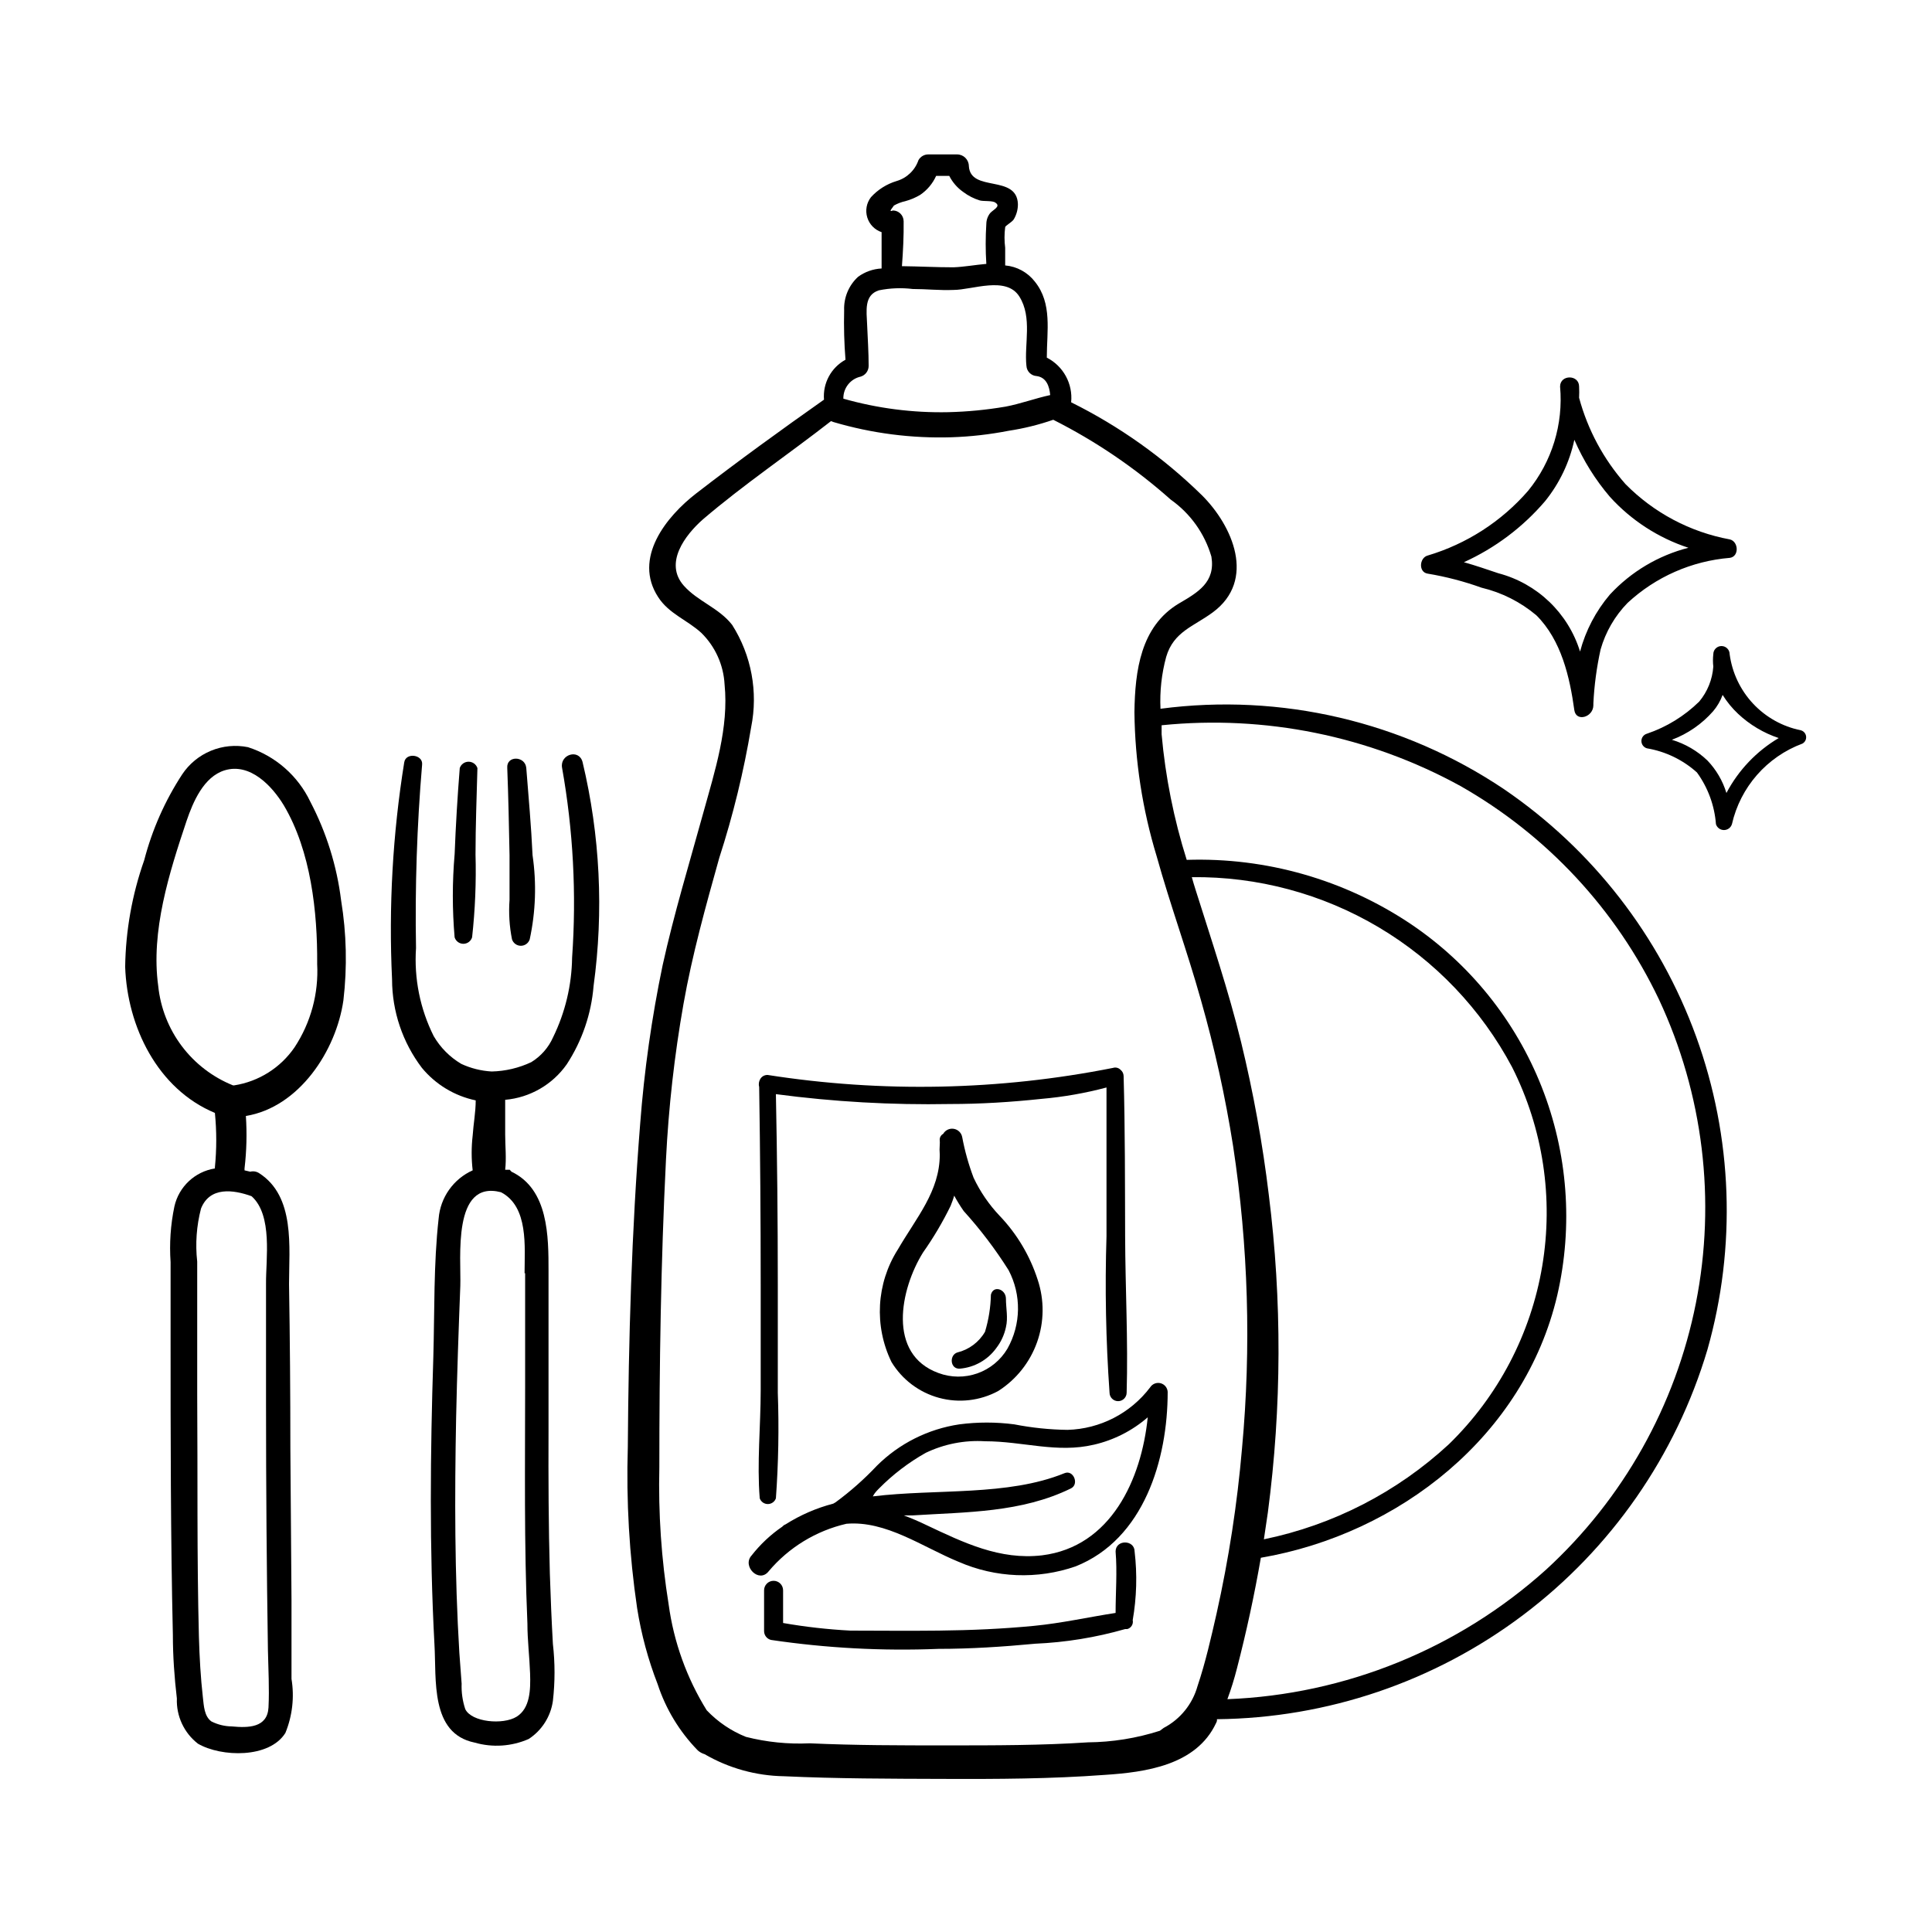
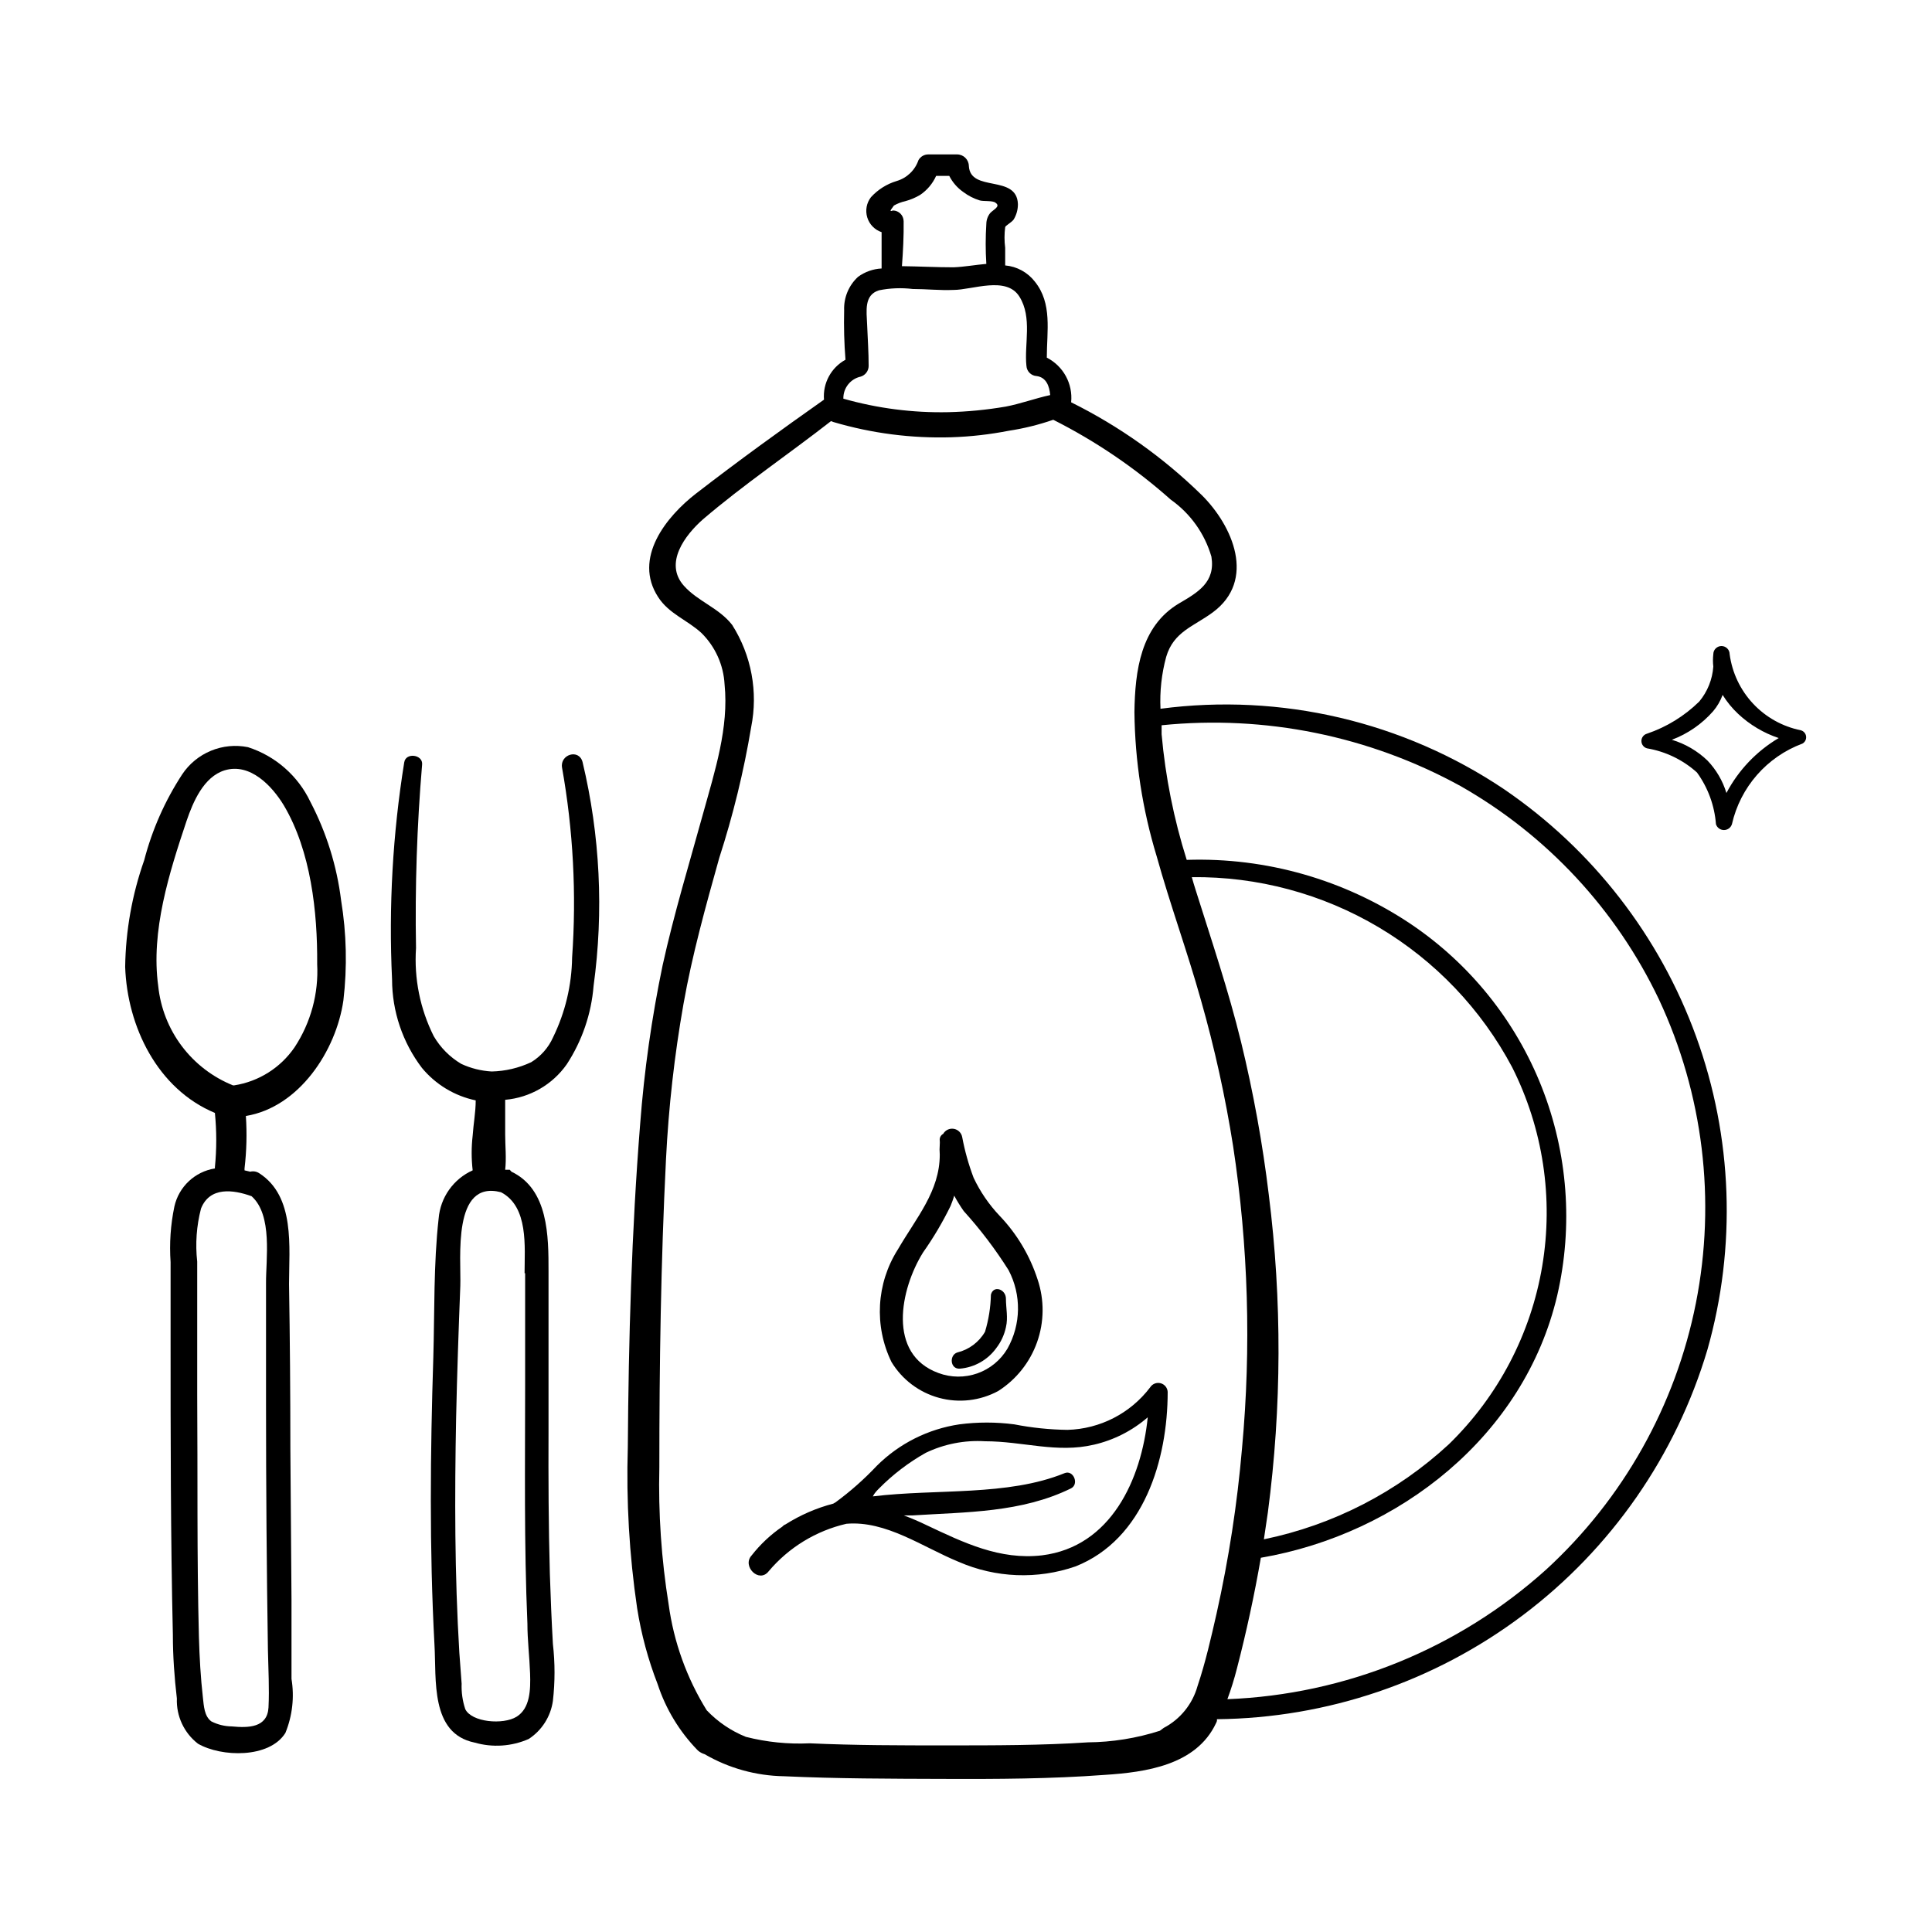
<svg xmlns="http://www.w3.org/2000/svg" fill="#000000" width="800px" height="800px" version="1.1" viewBox="144 144 512 512">
  <g>
    <path d="m380.25 504.94c2.824 4.664 7.332 8.066 12.59 9.5 5.262 1.434 10.871 0.793 15.672-1.793 4.793-3.043 8.426-7.606 10.324-12.957 1.898-5.348 1.953-11.18 0.156-16.562-2.039-6.332-5.481-12.121-10.078-16.93-2.82-2.969-5.148-6.371-6.898-10.078-1.324-3.496-2.336-7.106-3.023-10.781-0.207-1.121-1.094-1.996-2.223-2.188-1.125-0.191-2.25 0.34-2.816 1.332-0.656 0.352-1.016 1.078-0.906 1.812 0.027 0.336 0.027 0.676 0 1.008-0.074 0.891-0.074 1.785 0 2.672 0 9.723-6.195 16.676-11.133 25.191h-0.004c-5.672 8.965-6.301 20.23-1.66 29.773zm8.363-29.02c2.762-3.91 5.203-8.039 7.305-12.344 0.352-0.906 0.707-1.812 0.957-2.719 0.758 1.41 1.598 2.769 2.519 4.082 4.406 4.867 8.387 10.109 11.891 15.668 3.434 6.535 3.32 14.371-0.305 20.805-1.809 3.051-4.629 5.367-7.973 6.547-3.344 1.176-6.992 1.145-10.316-0.098-13.652-4.988-10.125-22.219-4.078-31.941z" />
    <path d="m347.7 560.41c5.324-6.316 12.555-10.734 20.605-12.594 10.48-0.906 20.152 6.144 29.727 10.078v-0.004c9.824 4.293 20.906 4.727 31.031 1.211 18.086-7.203 24.383-28.312 24.383-46.199h0.004c-0.047-1.098-0.797-2.039-1.855-2.328-1.062-0.285-2.184 0.145-2.781 1.07-5.211 6.891-13.273 11.043-21.914 11.285-4.738-0.062-9.457-0.551-14.105-1.461-4.836-0.633-9.73-0.633-14.562 0-8.273 1.23-15.938 5.078-21.863 10.98-3.344 3.551-7.004 6.789-10.934 9.676l-0.605 0.352c-4.473 1.168-8.738 3.019-12.645 5.492-0.332 0.129-0.625 0.336-0.855 0.602-3.102 2.117-5.852 4.703-8.164 7.66-2.57 2.82 1.965 7.457 4.535 4.18zm29.27-21.965c3.66-3.699 7.812-6.867 12.344-9.422 4.894-2.348 10.305-3.406 15.719-3.074 10.078 0 19.043 3.223 28.867 0.906l0.004 0.004c5.273-1.219 10.168-3.707 14.258-7.258-1.664 16.426-9.727 34.312-28.012 36.578-11.184 1.309-20.809-3.375-30.633-8.012-1.965-0.957-3.981-1.812-5.996-2.57h2.316c14.309-0.906 28.816-0.707 41.969-7.152 2.266-1.109 0.656-5.039-1.715-4.031-15.113 6.144-33.855 4.082-50.785 6.144 0.457-0.902 1.062-1.508 1.664-2.113z" />
    <path d="m398.34 506.71c3.863-0.312 7.398-2.301 9.672-5.441 1.266-1.633 2.141-3.527 2.57-5.543 0.605-2.519 0-5.039 0-7.559 0-2.519-3.324-3.68-3.981-1.059-0.074 3.332-0.598 6.637-1.562 9.824-1.598 2.758-4.258 4.742-7.356 5.492-2.164 0.707-1.914 4.434 0.656 4.285z" />
-     <path d="m345.34 541.07c0.316 0.91 1.176 1.52 2.141 1.52 0.965 0 1.824-0.609 2.141-1.52 0.672-9.305 0.84-18.641 0.504-27.961v-28.766c0-16.793-0.168-33.586-0.504-50.383 15.297 2.027 30.723 2.906 46.148 2.617 8.062 0 16.172-0.504 24.184-1.359 5.836-0.504 11.621-1.516 17.281-3.023v39.398c-0.438 13.824-0.168 27.664 0.805 41.465 0 1.25 1.016 2.266 2.269 2.266 1.25 0 2.266-1.016 2.266-2.266 0.402-13.754-0.352-27.66-0.402-41.465-0.051-13.805 0-28.312-0.402-42.473-0.023-0.629-0.316-1.215-0.809-1.609-0.52-0.539-1.301-0.734-2.016-0.504-30.168 5.984-61.152 6.613-91.539 1.863-1.762 0-2.621 1.762-2.215 3.223 0.27 17.434 0.402 34.898 0.402 52.395v28.012c-0.004 9.324-1.012 19.301-0.254 28.57z" />
-     <path d="m444.18 573.36c1.047-6.008 1.219-12.133 0.504-18.188 0-3.176-5.039-3.223-5.039 0 0.453 5.391 0 10.883 0 16.273-7.203 1.109-14.309 2.719-21.664 3.426-8.312 0.805-16.625 1.16-25.191 1.258-8.566 0.102-15.617 0-23.426 0-5.981-0.312-11.938-0.984-17.836-2.016v-8.664c0-1.391-1.129-2.519-2.519-2.519s-2.519 1.129-2.519 2.519v10.781c-0.012 1.113 0.738 2.09 1.816 2.367 14.688 2.176 29.547 2.969 44.383 2.371 8.516 0 17.078-0.555 25.594-1.359v-0.004c8.086-0.348 16.102-1.648 23.883-3.879h0.555c1.039-0.273 1.684-1.312 1.461-2.367z" />
-     <path d="m602.43 286.95c-10.508-1.934-20.164-7.055-27.66-14.664-5.805-6.574-10.012-14.402-12.293-22.871 0.051-0.992 0.051-1.984 0-2.973 0-3.223-5.039-3.223-5.039 0 0.891 9.953-2.144 19.863-8.461 27.609-7.066 8.148-16.316 14.105-26.652 17.18-2.168 0.605-2.469 4.383 0 4.785 4.871 0.809 9.66 2.059 14.309 3.731 5.34 1.27 10.305 3.773 14.508 7.305 6.648 6.602 8.867 16.426 10.078 25.191 0.504 3.176 5.039 1.812 5.039-1.359v-0.402l-0.004-0.004c0.234-4.832 0.875-9.633 1.918-14.359 1.32-4.644 3.781-8.887 7.152-12.344 7.445-6.902 16.988-11.105 27.105-11.938 2.519-0.355 2.316-4.336 0-4.887zm-31.789 14.609c-3.731 4.387-6.434 9.551-7.91 15.113-3.152-10.195-11.344-18.047-21.664-20.758-3.023-1.008-6.047-2.066-9.117-2.922h-0.004c8.27-3.75 15.613-9.27 21.512-16.172 3.832-4.738 6.488-10.312 7.762-16.273 2.371 5.481 5.543 10.574 9.422 15.117 5.644 6.227 12.816 10.879 20.805 13.5-7.981 2.047-15.203 6.352-20.805 12.395z" />
    <path d="m621.22 337.53c-4.848-0.984-9.266-3.453-12.645-7.066-3.375-3.609-5.543-8.188-6.199-13.086 0-1.199-0.969-2.168-2.168-2.168-1.195 0-2.164 0.969-2.164 2.168-0.125 1.086-0.125 2.184 0 3.273-0.238 3.406-1.543 6.648-3.731 9.27-3.918 3.844-8.652 6.754-13.852 8.516-0.871 0.246-1.469 1.035-1.469 1.938s0.598 1.695 1.469 1.941c4.934 0.832 9.527 3.051 13.25 6.398 2.914 4.012 4.656 8.758 5.035 13.703 0.289 0.926 1.148 1.555 2.117 1.555s1.828-0.629 2.117-1.555c2.227-9.82 9.254-17.852 18.691-21.359 0.684-0.383 1.066-1.141 0.965-1.918-0.098-0.777-0.66-1.414-1.418-1.609zm-19.699 16.625c-0.98-3.227-2.707-6.18-5.039-8.617-2.664-2.547-5.891-4.43-9.422-5.488 4.211-1.586 7.965-4.18 10.934-7.559 1.09-1.281 1.945-2.75 2.519-4.332 1.148 1.855 2.535 3.547 4.129 5.039 3.078 2.879 6.738 5.062 10.734 6.394-5.879 3.481-10.676 8.52-13.855 14.562z" />
    <path d="m200.95 438.94c0.477 4.793 0.477 9.621 0 14.41v0.301c-5.305 0.844-9.559 4.836-10.734 10.078-1.012 4.852-1.352 9.816-1.008 14.762v20.152c0 26.199 0 52.395 0.605 78.594 0 5.644 0.402 11.285 1.059 16.879-0.18 4.664 1.902 9.129 5.594 11.988 6.195 3.578 18.941 3.93 23.176-2.871h-0.004c1.848-4.527 2.406-9.48 1.613-14.309v-20.906l-0.301-40.305c0-14.441-0.117-28.918-0.352-43.43 0-9.773 1.664-23.227-7.91-29.371-0.699-0.461-1.559-0.609-2.371-0.402l-1.512-0.352v-0.555h0.004c0.543-4.598 0.66-9.238 0.352-13.855 14.105-2.316 23.93-17.281 25.844-30.633 1.035-8.816 0.832-17.738-0.605-26.5-1.129-9.133-3.894-17.992-8.16-26.148-3.281-6.891-9.262-12.121-16.523-14.457-3.293-0.664-6.711-0.336-9.812 0.949-3.106 1.281-5.758 3.457-7.621 6.254-4.57 6.996-7.973 14.684-10.074 22.773-3.203 9.086-4.902 18.629-5.039 28.262 0.555 15.82 8.562 32.344 23.781 38.691zm14.207 157.54c-0.301 5.441-5.391 5.441-9.723 5.039h-0.004c-1.871-0.023-3.715-0.473-5.391-1.312-1.914-1.359-2.016-4.133-2.266-6.297-0.605-5.34-0.906-10.73-1.059-16.121-0.555-21.363-0.301-42.773-0.453-64.184v-35.266-0.004c-0.527-4.707-0.184-9.473 1.008-14.055 2.316-5.844 8.516-5.039 13.402-3.273 5.644 5.039 3.777 16.727 3.828 23.074v32.145c0 21.73 0.168 43.43 0.504 65.094 0.102 5.082 0.402 10.121 0.152 15.16zm-21.715-234.93c1.715-5.039 4.535-11.688 10.078-13.402 6.75-2.066 12.594 4.133 15.719 9.32 7.152 12.09 8.918 28.215 8.816 41.969h-0.004c0.422 7.824-1.68 15.574-5.992 22.117-3.711 5.414-9.488 9.059-15.973 10.074h-0.352c-5.379-2.168-10.066-5.762-13.555-10.395-3.492-4.637-5.648-10.133-6.246-15.902-2.016-14.562 2.922-30.078 7.508-43.781z" />
    <path d="m247.9 403.57c0.016 8.465 2.793 16.691 7.91 23.43 3.637 4.406 8.664 7.441 14.258 8.613 0 3.125-0.605 6.246-0.805 9.32-0.355 3.062-0.355 6.156 0 9.219-2.508 1.125-4.664 2.902-6.25 5.144-1.586 2.242-2.543 4.867-2.769 7.606-1.359 12.09-1.059 24.586-1.41 36.777-0.805 25.191-1.059 50.785 0.301 76.125 0.555 9.32-1.16 23.578 10.629 25.996h0.004c4.75 1.371 9.832 1.035 14.355-0.957 3.484-2.281 5.816-5.953 6.398-10.078 0.578-5.019 0.578-10.09 0-15.113-0.352-6.195-0.605-12.395-0.805-18.59-0.352-12.645-0.402-25.191-0.352-38.039v-42.066c0-9.32 0-21.766-9.824-26.449l-0.453-0.504h-1.211c0.352-3.023 0-6.449 0-9.32v-9.219-0.004c6.566-0.574 12.539-4.023 16.324-9.418 4.062-6.219 6.504-13.355 7.102-20.758 2.715-19.793 1.723-39.918-2.922-59.348-0.957-3.578-5.996-2.016-5.441 1.461 2.965 16.617 3.863 33.539 2.672 50.379-0.105 7.32-1.824 14.531-5.039 21.109-1.215 2.738-3.238 5.039-5.793 6.602-3.281 1.543-6.852 2.387-10.48 2.469-2.789-0.156-5.523-0.84-8.059-2.016-3.023-1.789-5.539-4.32-7.305-7.356-3.613-7.219-5.231-15.273-4.688-23.328-0.293-16.223 0.246-32.449 1.613-48.617 0.301-2.672-4.332-3.324-4.734-0.605h-0.004c-3.062 19.016-4.141 38.297-3.223 57.535zm35.266 77.84v29.926c0 21.008-0.301 41.969 0.605 62.926 0 4.383 0.555 8.816 0.707 13.199 0.152 4.383 0 9.27-3.578 11.488-3.578 2.215-11.941 1.461-13.602-2.016-0.723-2.176-1.047-4.461-0.961-6.75l-0.605-8.16c-1.258-20.758-1.258-41.562-0.855-62.32 0.25-11.637 0.656-23.277 1.109-34.914 0.25-7.305-2.215-28.215 10.781-24.836 7.356 3.824 6.25 14.504 6.25 21.457z" />
-     <path d="m265.84 347.55c-0.605 7.609-1.059 15.113-1.359 22.871l-0.004 0.004c-0.629 7.309-0.629 14.656 0 21.965 0.305 1.023 1.25 1.727 2.32 1.727 1.066 0 2.012-0.703 2.316-1.727 0.805-7.293 1.109-14.633 0.906-21.965 0-7.609 0.301-15.113 0.504-22.871v-0.004c-0.336-1.008-1.281-1.688-2.344-1.688s-2.008 0.68-2.34 1.688z" />
-     <path d="m279.69 392.95c0.336 1.008 1.281 1.691 2.344 1.691s2.008-0.684 2.344-1.691c1.586-7.336 1.844-14.895 0.754-22.32-0.352-7.707-1.059-15.418-1.664-23.125-0.301-3.223-5.289-3.324-5.039 0 0.301 7.707 0.453 15.418 0.605 23.125v11.789h0.004c-0.262 3.523-0.043 7.066 0.652 10.531z" />
    <path d="m542.58 353.14c-26.746-17.945-59.113-25.52-91.039-21.312-0.215-4.633 0.293-9.273 1.512-13.754 1.965-6.699 7.305-8.062 12.344-11.789 11.539-8.516 5.34-22.922-2.973-31.137v0.004c-10.164-9.941-21.828-18.223-34.562-24.539 0.496-4.898-2.062-9.598-6.449-11.836 0-7.004 1.512-14.359-3.176-20.152h0.004c-1.91-2.461-4.758-4.012-7.859-4.285v-4.684c-0.234-1.809-0.234-3.637 0-5.441 0-0.402 1.715-1.258 2.266-2.066 0.738-1.23 1.125-2.644 1.109-4.082-0.301-7.961-12.594-2.973-13-10.078v0.004c-0.027-1.707-1.418-3.074-3.125-3.074h-7.609 0.004c-1.082-0.012-2.086 0.566-2.621 1.512-0.914 2.68-3.074 4.746-5.793 5.543-2.613 0.785-4.961 2.266-6.801 4.281-1.176 1.523-1.543 3.523-0.98 5.363 0.559 1.84 1.977 3.297 3.801 3.906v9.621 0.004c-2.254 0.113-4.426 0.883-6.246 2.215-2.469 2.273-3.812 5.516-3.68 8.867-0.109 4.371 0.012 8.742 0.355 13.098-3.82 2.094-6.051 6.242-5.695 10.582-11.438 8.062-22.773 16.273-33.855 24.836-7.961 6.144-16.828 17.18-10.078 27.508 2.82 4.383 7.707 6.047 11.438 9.473 3.68 3.625 5.875 8.496 6.148 13.652 1.16 11.438-2.57 22.922-5.594 33.855-3.727 13.504-7.809 26.902-10.832 40.605v0.004c-2.887 13.863-4.871 27.898-5.945 42.016-2.266 28.363-3.074 57.133-3.273 85.648-0.438 14.27 0.387 28.551 2.469 42.672 1.09 6.894 2.914 13.648 5.441 20.152 2.156 6.582 5.793 12.578 10.629 17.535 0.523 0.465 1.141 0.812 1.816 1.008 6.387 3.711 13.621 5.723 21.008 5.844 14.105 0.656 28.266 0.656 42.32 0.707 14.055 0.051 28.414 0 42.621-1.059 10.984-0.707 24.336-2.57 29.574-13.703v-0.004c0.105-0.191 0.188-0.395 0.25-0.602-0.016-0.152-0.016-0.305 0-0.453 29.289-0.293 57.715-9.961 81.105-27.586 23.395-17.625 40.523-42.281 48.879-70.355 7.727-27.281 6.68-56.305-2.992-82.957-9.676-26.656-27.488-49.594-50.914-65.566zm-161.68-154.67c0.945-0.539 1.965-0.93 3.023-1.16 1.379-0.375 2.703-0.934 3.93-1.664 1.852-1.254 3.316-2.996 4.234-5.035h3.477c0.867 1.711 2.148 3.184 3.727 4.281 1.305 0.984 2.769 1.734 4.332 2.215 1.008 0.301 3.426 0 4.18 0.605 1.512 1.008-0.555 1.812-1.41 2.769h0.004c-0.637 0.805-0.992 1.797-1.008 2.824-0.227 3.539-0.227 7.09 0 10.629-2.922 0.25-5.894 0.805-8.715 0.906-4.586 0-9.117-0.25-13.652-0.301 0.301-3.981 0.504-7.961 0.453-11.941h-0.004c-0.027-1.547-1.273-2.793-2.82-2.82-1.461 0.605 0.051-0.906 0.25-1.309zm-8.816 45.344v-0.004c1.25-0.375 2.106-1.52 2.117-2.82 0-3.629-0.25-7.254-0.402-10.934-0.152-3.68-0.855-7.859 3.125-9.117 2.949-0.598 5.977-0.715 8.965-0.352 3.578 0 7.152 0.402 10.781 0.25 5.039 0 14.008-3.777 17.48 1.762 3.477 5.543 1.258 12.645 1.863 18.34h0.004c0.074 1.469 1.25 2.644 2.719 2.723 2.57 0.352 3.375 2.719 3.578 5.039-3.981 0.855-7.859 2.316-11.891 3.074v-0.004c-4.996 0.852-10.047 1.34-15.113 1.461-9.395 0.199-18.77-1.008-27.809-3.578-0.066-2.793 1.855-5.242 4.582-5.844zm60.156 361.93c-12.09 0.805-24.789 0.805-37.281 0.805-12.496 0-24.285 0-36.426-0.555v0.004c-5.68 0.266-11.367-0.312-16.879-1.715-3.926-1.578-7.465-3.984-10.379-7.055-5.285-8.523-8.719-18.07-10.074-28.012-1.934-12.023-2.758-24.199-2.469-36.375 0-27.207 0.402-54.461 1.762-81.617 0.688-13.801 2.234-27.551 4.637-41.16 2.316-13.098 5.894-25.895 9.473-38.691 3.672-11.332 6.5-22.914 8.461-34.664 1.879-9.344 0.074-19.055-5.035-27.105-3.527-4.531-9.07-6.195-12.797-10.375-5.34-5.996 0.352-13.453 5.039-17.582 10.781-9.219 22.723-17.281 33.957-26.047l0.656 0.25h-0.004c10.148 3 20.711 4.359 31.285 4.031 5.078-0.168 10.133-0.742 15.117-1.715 4.027-0.609 7.988-1.586 11.84-2.922 11.25 5.672 21.719 12.785 31.133 21.16 5.203 3.672 9.004 9 10.781 15.113 1.109 6.801-3.578 9.473-8.664 12.445-10.078 6.047-11.586 17.785-11.738 28.766 0.141 12.945 2.125 25.805 5.894 38.191 3.578 12.848 8.113 25.191 11.738 38.137 3.617 12.699 6.461 25.602 8.516 38.645 4.035 26.504 4.828 53.406 2.367 80.105-1.266 14.742-3.523 29.387-6.75 43.828-1.461 6.398-2.922 12.898-5.039 19.195-1.332 4.777-4.578 8.789-8.969 11.086l-1.008 0.754c-6.188 1.988-12.645 3.023-19.145 3.074zm48.012-145.05c-1.645-13.652-4.102-27.195-7.356-40.555-3.324-13.602-7.809-26.852-12.043-40.305-0.352-1.109-0.707-2.266-1.008-3.375l0.004-0.004c17.41-0.199 34.539 4.394 49.516 13.281 14.973 8.887 27.211 21.723 35.375 37.102 8.191 16.273 10.984 34.734 7.965 52.699-3.016 17.965-11.684 34.504-24.742 47.207-13.738 12.707-30.688 21.418-49.02 25.191l1.059-7.152v-0.004c3.672-27.902 3.758-56.16 0.25-84.086zm73.504 99.25h0.004c-23.281 20.98-53.176 33.137-84.488 34.359 0.98-2.656 1.82-5.363 2.519-8.109 2.519-9.707 4.637-19.496 6.348-29.371 36.676-6.297 69.828-32.344 78.543-69.527 4.25-18.414 2.812-37.68-4.125-55.258s-19.043-32.637-34.719-43.188c-17.52-11.727-38.277-17.668-59.348-16.977-3.418-10.828-5.648-21.992-6.652-33.301v-2.371c27.402-2.777 55 2.828 79.148 16.074 22.934 13.02 41.312 32.77 52.648 56.578 11.742 25.086 15.176 53.266 9.805 80.438-5.375 27.172-19.273 51.922-39.68 70.652z" />
  </g>
</svg>